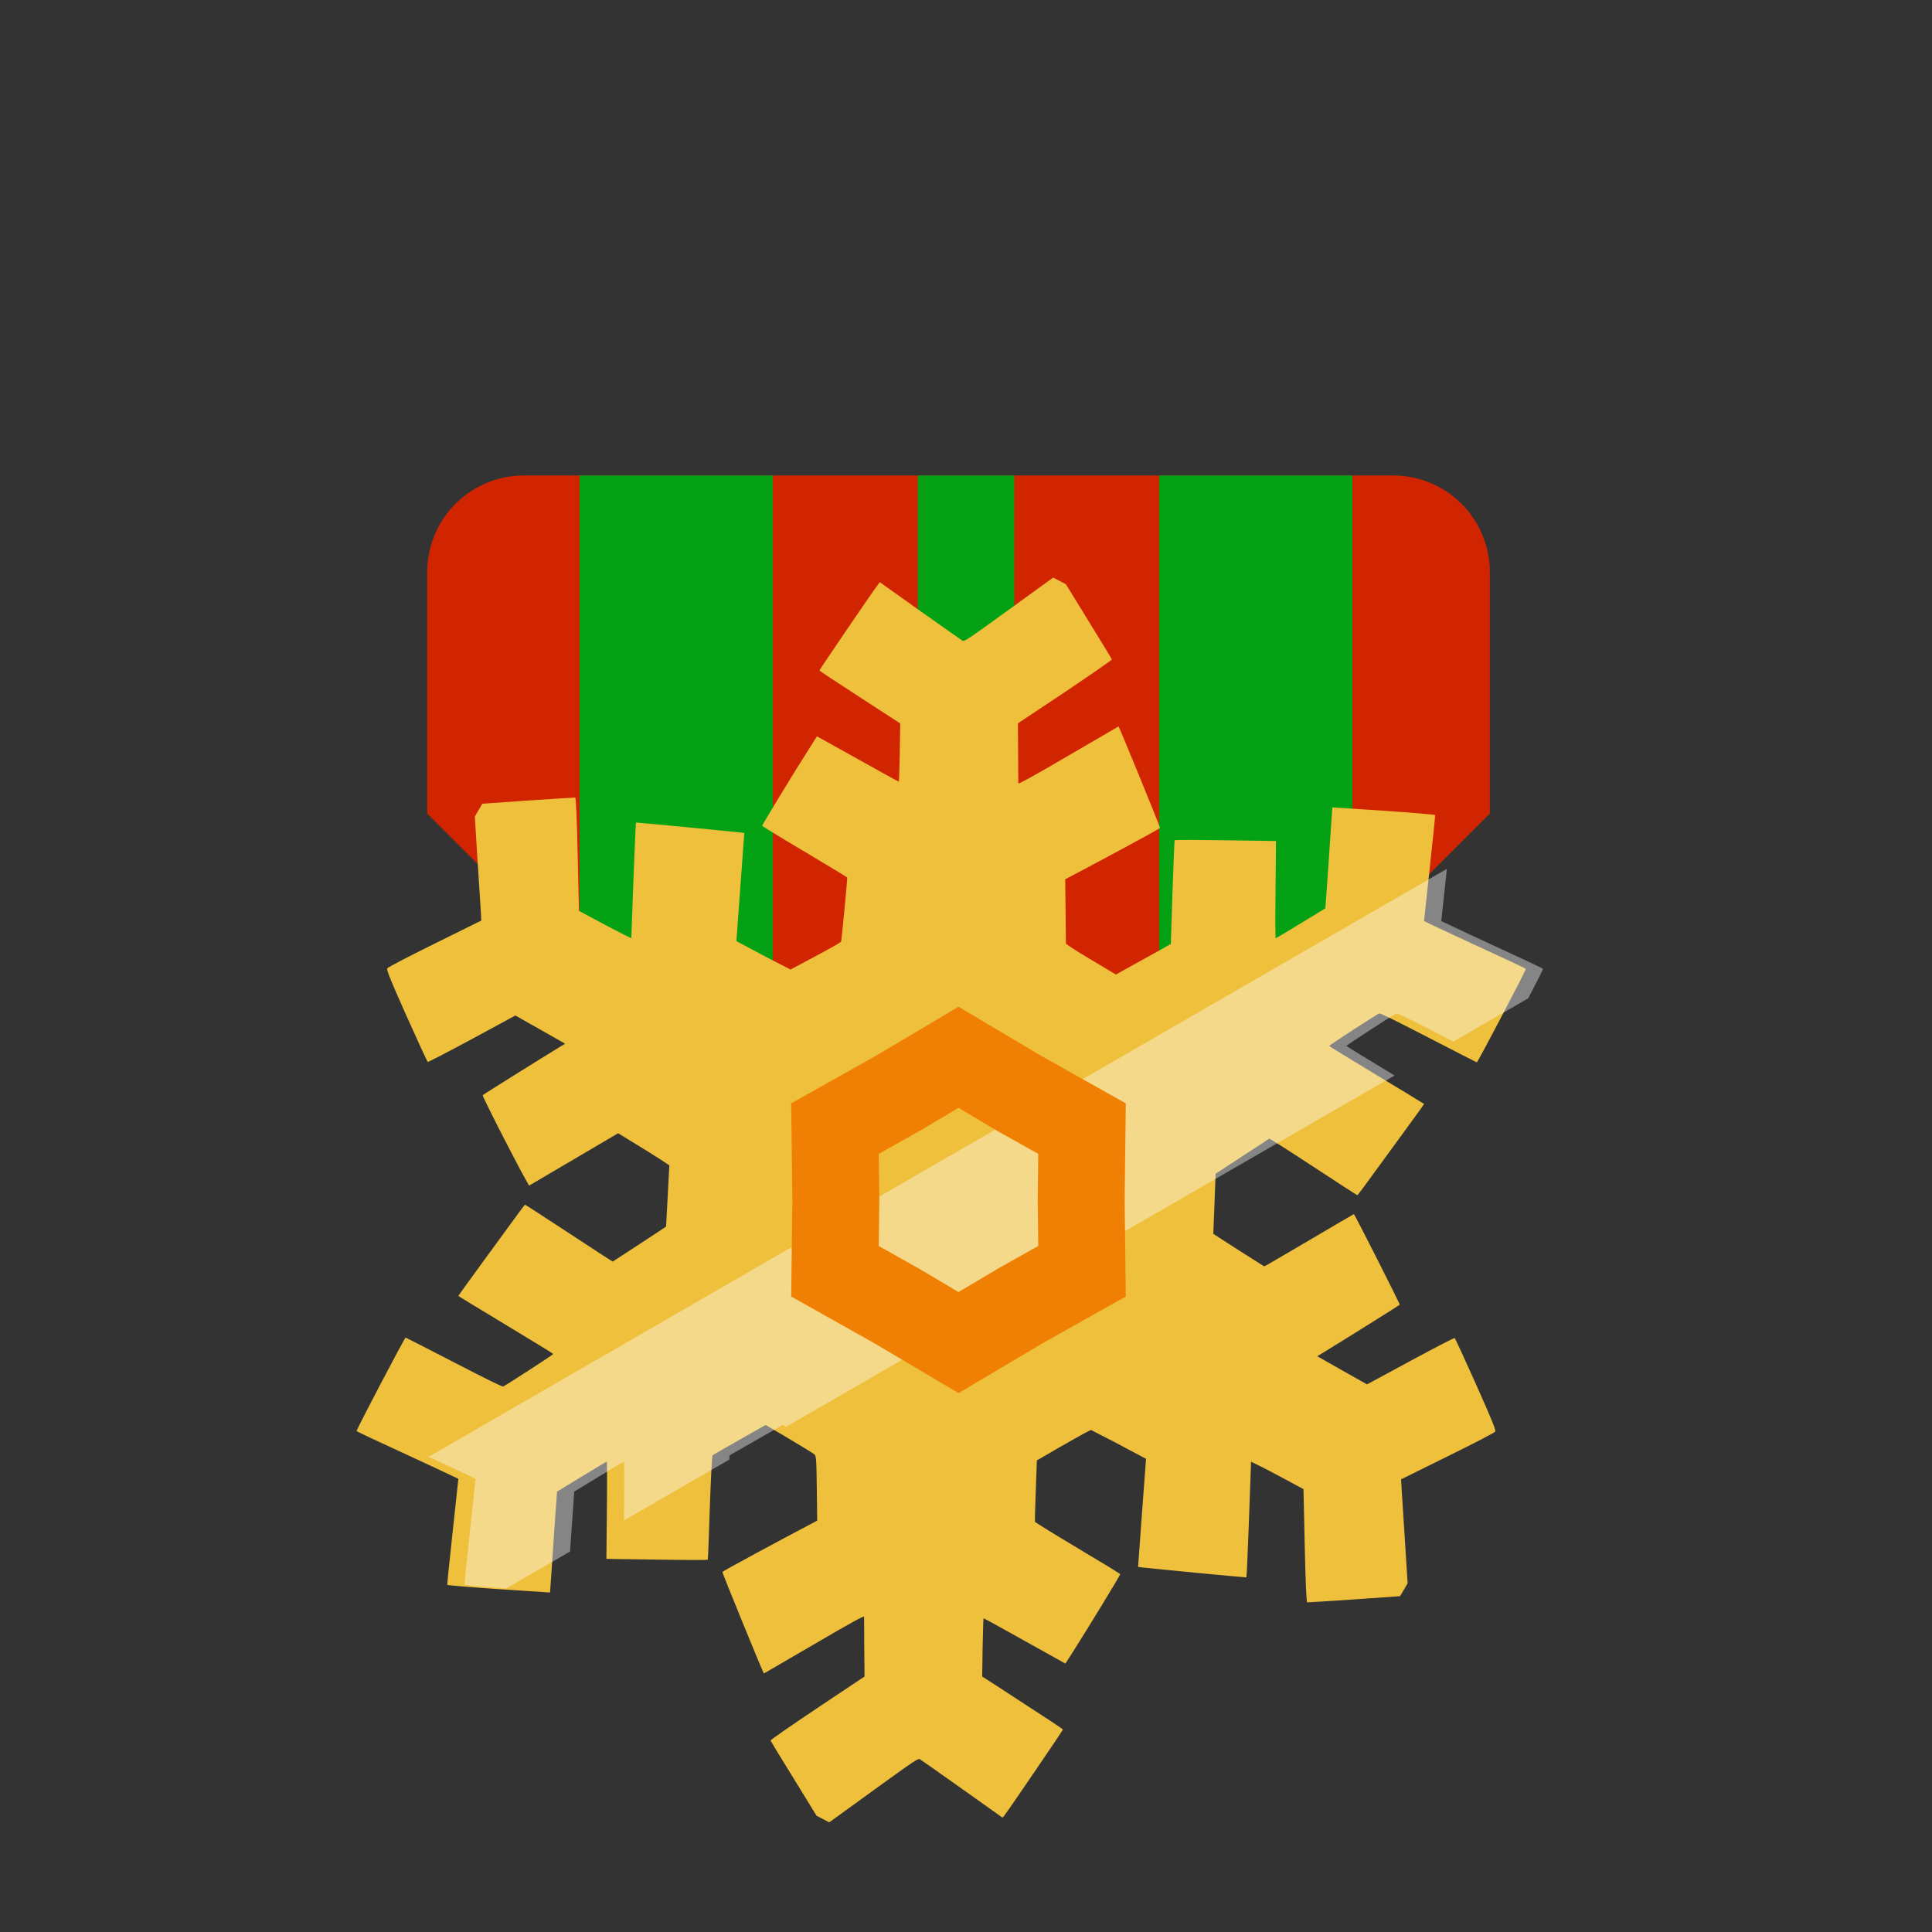
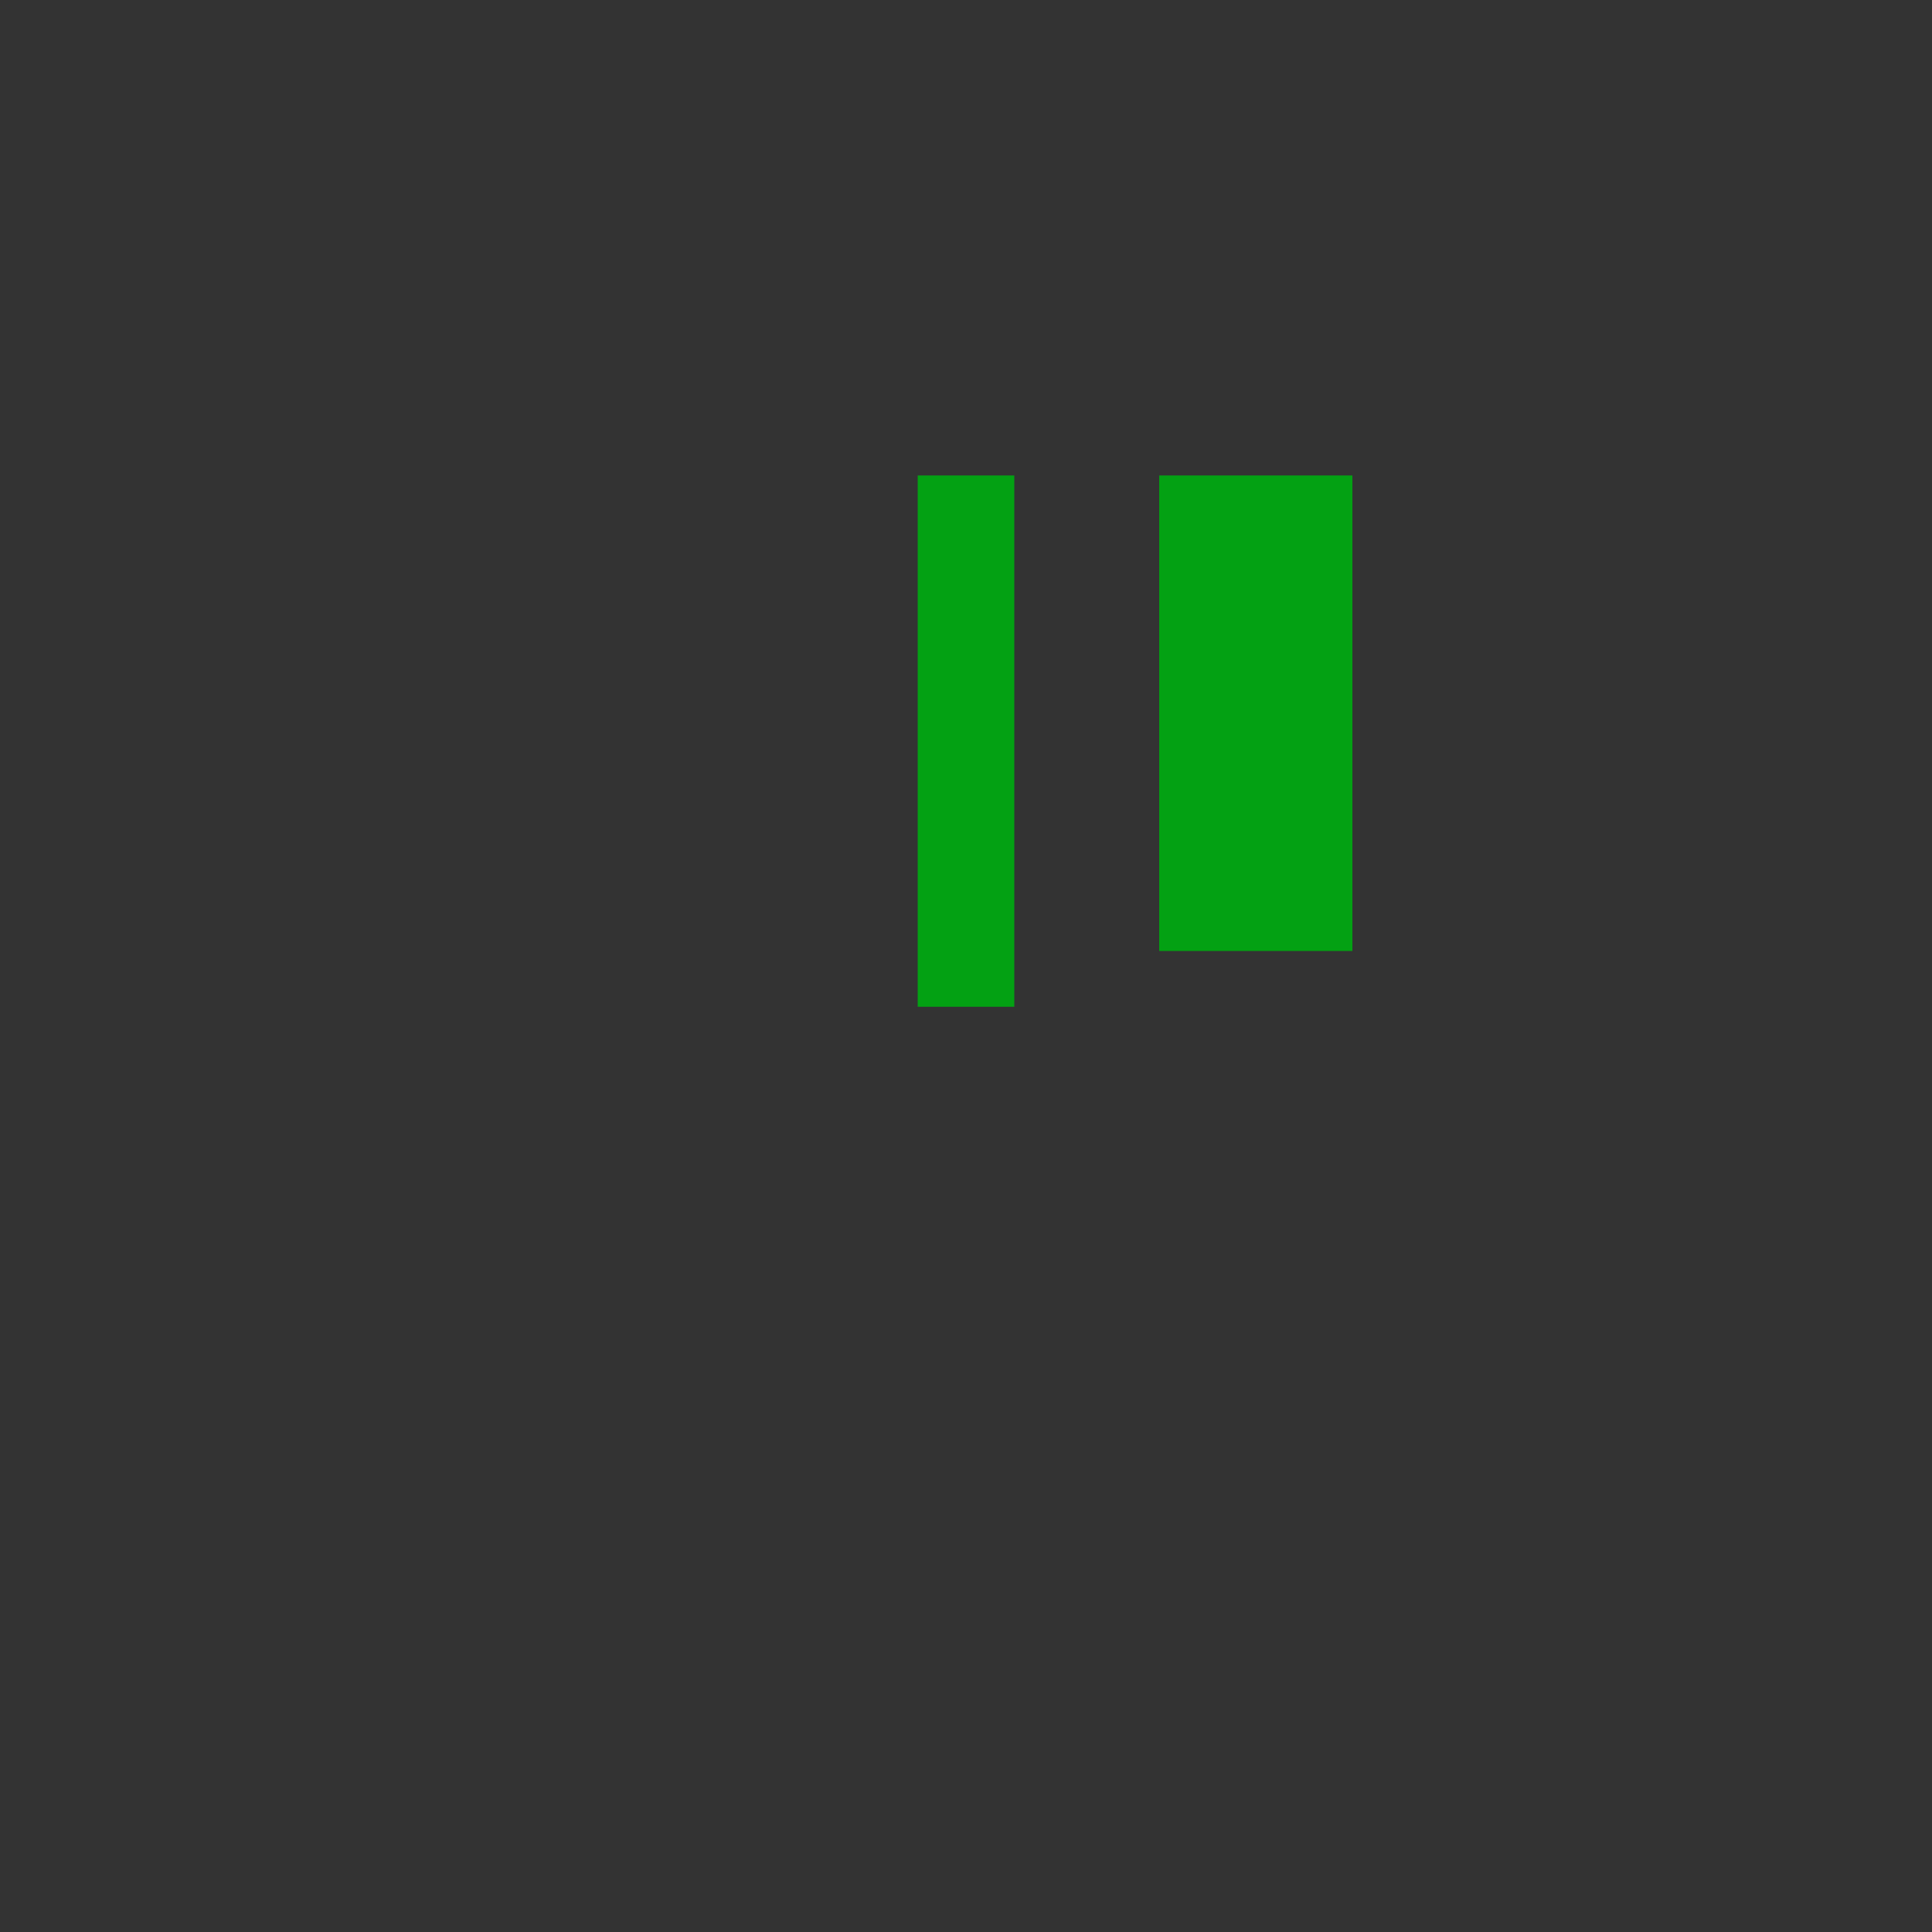
<svg xmlns="http://www.w3.org/2000/svg" width="40" height="40" viewBox="0 0 40 40" fill="none">
  <rect x="0" y="0" width="40" height="40" fill="#333333" stroke="none" />
  <g clip-path="url(#clip0_108_890)">
-     <path d="M8.845 16.844V11.844C8.845 11.313 9.055 10.805 9.431 10.43C9.806 10.055 10.314 9.844 10.845 9.844H28.845C29.375 9.844 29.884 10.055 30.259 10.43C30.634 10.805 30.845 11.313 30.845 11.844V16.844L26.845 20.844H12.845L8.845 16.844Z" fill="#D02500" />
-     <path d="M12 19.999V9.844H16V20.844H12.845L12 19.999Z" fill="#03A113" />
-     <path d="M24 20.844V9.844H28V19.689L26.845 20.844H24Z" fill="#03A113" />
+     <path d="M24 20.844V9.844H28V19.689H24Z" fill="#03A113" />
    <path d="M19 20.844V9.844H21V20.844H19Z" fill="#03A113" />
-     <path d="M8.415 21.031C8.647 21.55 8.845 21.979 8.856 21.985C8.866 21.991 9.279 21.777 9.773 21.511L10.67 21.025L11.185 21.316L11.701 21.609L11.617 21.659C11.267 21.872 10.001 22.662 9.994 22.675C9.979 22.699 10.935 24.558 10.958 24.545C10.969 24.538 11.387 24.291 11.889 23.997L12.798 23.463L13.126 23.664C13.308 23.774 13.546 23.923 13.657 23.994L13.858 24.127L13.837 24.523C13.826 24.741 13.81 25.027 13.803 25.159L13.79 25.396L13.242 25.757C12.941 25.954 12.689 26.117 12.686 26.119C12.68 26.121 12.273 25.855 11.78 25.531C11.284 25.205 10.876 24.942 10.871 24.943C10.858 24.945 10.8 25.026 10.025 26.088C9.729 26.494 9.487 26.828 9.489 26.832C9.491 26.835 9.932 27.104 10.472 27.429C11.01 27.754 11.452 28.025 11.455 28.032C11.458 28.045 10.467 28.687 10.418 28.705C10.394 28.712 10.124 28.58 9.402 28.207C8.861 27.927 8.407 27.696 8.398 27.693C8.38 27.689 7.376 29.602 7.383 29.628C7.384 29.633 7.513 29.695 7.667 29.768C8.805 30.294 9.198 30.477 9.333 30.543L9.49 30.618L9.373 31.703C9.308 32.3 9.257 32.798 9.26 32.812C9.263 32.822 9.742 32.863 10.327 32.902L11.388 32.971L11.421 32.498C11.437 32.239 11.471 31.768 11.492 31.454L11.533 30.882L12.041 30.573C12.319 30.403 12.554 30.263 12.562 30.26C12.568 30.257 12.571 30.711 12.565 31.265L12.555 32.275L12.833 32.279C14.219 32.3 14.646 32.304 14.654 32.29C14.658 32.283 14.679 31.795 14.696 31.21C14.716 30.624 14.742 30.137 14.753 30.13C14.764 30.122 15.014 29.977 15.312 29.808L15.852 29.502L16.333 29.786C16.598 29.944 16.835 30.088 16.859 30.109C16.899 30.143 16.904 30.214 16.911 30.816L16.919 31.483L16.797 31.548C16.121 31.902 14.959 32.531 14.956 32.545C14.952 32.567 15.805 34.651 15.815 34.648C15.821 34.646 16.288 34.372 16.858 34.041C17.567 33.626 17.889 33.448 17.89 33.47C17.889 33.488 17.891 33.773 17.894 34.107L17.899 34.711L16.922 35.363C16.386 35.721 15.951 36.023 15.953 36.036C15.957 36.048 16.172 36.403 16.434 36.825L16.905 37.592L17.037 37.661L17.168 37.73L18.086 37.065C18.96 36.433 19.008 36.4 19.049 36.426C19.073 36.439 19.467 36.716 19.924 37.041L20.757 37.633L20.797 37.584C20.877 37.483 22.009 35.822 22.006 35.809C22.003 35.795 21.734 35.617 21.093 35.202C20.91 35.083 20.665 34.925 20.548 34.847L20.335 34.711L20.344 34.109C20.35 33.779 20.359 33.506 20.364 33.505C20.369 33.503 20.753 33.713 21.217 33.974L22.058 34.443L22.201 34.22C22.525 33.711 23.197 32.61 23.192 32.591C23.191 32.581 22.793 32.338 22.309 32.051C21.814 31.756 21.431 31.518 21.427 31.505C21.424 31.491 21.431 31.201 21.445 30.859L21.467 30.237L21.906 29.982C22.149 29.842 22.401 29.7 22.467 29.666L22.587 29.605L22.806 29.718C22.927 29.778 23.185 29.913 23.377 30.017L23.728 30.203L23.644 31.319C23.599 31.932 23.562 32.439 23.563 32.441C23.563 32.449 25.789 32.663 25.805 32.658C25.811 32.656 25.835 32.117 25.859 31.459L25.902 30.263L26.061 30.341C26.151 30.383 26.394 30.512 26.605 30.625L26.987 30.831L27.013 31.999C27.029 32.741 27.048 33.172 27.064 33.175C27.079 33.176 27.517 33.149 28.038 33.114L28.986 33.047L29.066 32.914L29.143 32.781L29.09 31.936C29.061 31.473 29.029 30.988 29.021 30.86L29.008 30.628L29.971 30.152C30.542 29.871 30.944 29.662 30.957 29.639C30.973 29.606 30.891 29.405 30.558 28.657C30.326 28.138 30.128 27.709 30.117 27.702C30.107 27.697 29.695 27.909 29.2 28.177L28.303 28.662L27.788 28.372L27.272 28.079L27.356 28.029C27.706 27.816 28.973 27.025 28.98 27.013C28.988 26.999 28.042 25.13 28.03 25.137C28.025 25.137 27.63 25.37 27.151 25.652C26.673 25.933 26.257 26.176 26.228 26.192L26.172 26.218L25.647 25.885C25.358 25.699 25.12 25.548 25.12 25.545C25.119 25.543 25.13 25.262 25.145 24.92L25.168 24.301L25.715 23.943C26.017 23.748 26.269 23.581 26.278 23.574C26.283 23.568 26.695 23.829 27.192 24.156C27.687 24.482 28.097 24.746 28.102 24.745C28.115 24.742 28.173 24.662 28.948 23.599C29.245 23.194 29.486 22.86 29.484 22.856C29.482 22.852 29.041 22.584 28.501 22.258C27.963 21.934 27.522 21.662 27.519 21.656C27.515 21.642 28.506 21.001 28.555 20.982C28.579 20.975 28.849 21.108 29.571 21.48C30.113 21.76 30.566 21.992 30.576 21.995C30.593 21.998 31.598 20.086 31.59 20.06C31.589 20.055 31.46 19.992 31.306 19.92C30.169 19.394 29.776 19.211 29.64 19.145L29.483 19.07L29.6 17.985C29.665 17.387 29.716 16.89 29.713 16.876C29.71 16.865 29.231 16.825 28.646 16.785L27.585 16.716L27.552 17.19C27.536 17.449 27.502 17.92 27.481 18.234L27.44 18.806L26.933 19.115C26.654 19.285 26.419 19.425 26.411 19.427C26.405 19.431 26.402 18.977 26.409 18.422L26.418 17.413L26.14 17.408C24.755 17.388 24.327 17.384 24.319 17.398C24.315 17.405 24.295 17.891 24.275 18.477L24.241 19.542L24.106 19.621C24.032 19.662 23.778 19.804 23.537 19.936L23.105 20.177L22.699 19.935C22.475 19.803 22.242 19.66 22.181 19.618L22.069 19.539L22.062 18.872L22.054 18.205L22.176 18.14C22.852 17.786 24.014 17.157 24.018 17.142C24.021 17.121 23.169 15.037 23.158 15.04C23.152 15.042 22.685 15.316 22.116 15.647C21.407 16.062 21.084 16.24 21.083 16.218C21.084 16.2 21.082 15.914 21.079 15.581L21.075 14.976L22.052 14.325C22.587 13.966 23.022 13.664 23.021 13.652C23.016 13.64 22.801 13.285 22.54 12.863L22.068 12.096L21.936 12.027L21.805 11.958L20.887 12.623C20.013 13.255 19.965 13.288 19.924 13.262C19.901 13.248 19.507 12.972 19.049 12.647L18.216 12.054L18.177 12.104C18.096 12.204 16.964 13.866 16.967 13.879C16.97 13.893 17.239 14.071 17.881 14.486C18.063 14.605 18.308 14.763 18.426 14.84L18.638 14.977L18.629 15.579C18.623 15.909 18.614 16.181 18.609 16.183C18.604 16.185 18.22 15.975 17.756 15.714L16.915 15.245L16.773 15.468C16.447 15.978 15.777 17.078 15.781 17.097C15.784 17.108 16.18 17.35 16.663 17.636C17.144 17.923 17.541 18.161 17.541 18.169C17.546 18.197 17.424 19.478 17.414 19.493C17.401 19.516 17.23 19.613 16.76 19.864L16.368 20.073L16.165 19.969C16.054 19.915 15.801 19.783 15.605 19.676L15.246 19.485L15.328 18.368C15.374 17.755 15.411 17.249 15.41 17.246C15.41 17.239 13.184 17.025 13.168 17.03C13.163 17.032 13.138 17.571 13.114 18.229L13.071 19.425L12.912 19.347C12.823 19.304 12.579 19.175 12.368 19.063L11.986 18.857L11.96 17.689C11.943 16.925 11.925 16.516 11.909 16.513C11.893 16.511 11.456 16.539 10.935 16.574L9.987 16.64L9.907 16.774L9.831 16.907L9.883 17.752C9.912 18.215 9.944 18.7 9.952 18.828L9.965 19.059L9.003 19.535C8.431 19.817 8.03 20.026 8.017 20.049C8 20.081 8.082 20.283 8.415 21.031Z" fill="#EFC03C" />
-     <path fill-rule="evenodd" clip-rule="evenodd" d="M29.956 17.989L8.874 30.161C9.378 30.395 9.596 30.496 9.689 30.542L9.847 30.617L9.729 31.702C9.665 32.3 9.613 32.797 9.617 32.811C9.619 32.82 9.99 32.853 10.478 32.888L11.802 32.123C11.809 32.023 11.817 31.917 11.824 31.813C11.833 31.685 11.841 31.56 11.849 31.453L11.889 30.881L12.397 30.573C12.676 30.402 12.91 30.262 12.918 30.26C12.925 30.256 12.927 30.71 12.921 31.265L12.919 31.479L15.099 30.22C15.103 30.163 15.107 30.131 15.109 30.129C15.12 30.121 15.371 29.977 15.669 29.808L16.208 29.501L16.275 29.541L28.873 22.267C28.868 22.264 28.863 22.261 28.858 22.258C28.32 21.933 27.878 21.662 27.875 21.655C27.872 21.642 28.863 21 28.911 20.982C28.935 20.975 29.206 21.107 29.927 21.48C29.983 21.509 30.038 21.537 30.091 21.564L31.641 20.669C31.814 20.336 31.949 20.069 31.947 20.06C31.945 20.054 31.817 19.992 31.663 19.919C30.525 19.393 30.132 19.21 29.997 19.144L29.84 19.07L29.956 17.989Z" fill="white" fill-opacity="0.4" />
-     <path d="M18.584 27.049L18.575 27.043L18.565 27.038L17.287 26.32L17.305 24.855L17.305 24.844L17.305 24.833L17.287 23.367L18.565 22.649L18.575 22.644L18.584 22.639L19.845 21.89L21.105 22.639L21.115 22.644L21.124 22.649L22.402 23.367L22.385 24.833L22.385 24.844L22.385 24.855L22.402 26.32L21.124 27.038L21.115 27.043L21.105 27.049L19.845 27.797L18.584 27.049Z" stroke="#EF8003" stroke-width="1.8" />
  </g>
  <defs>
    <clipPath id="clip0_108_890">
      <rect width="40" height="40" fill="white" />
    </clipPath>
  </defs>
</svg>